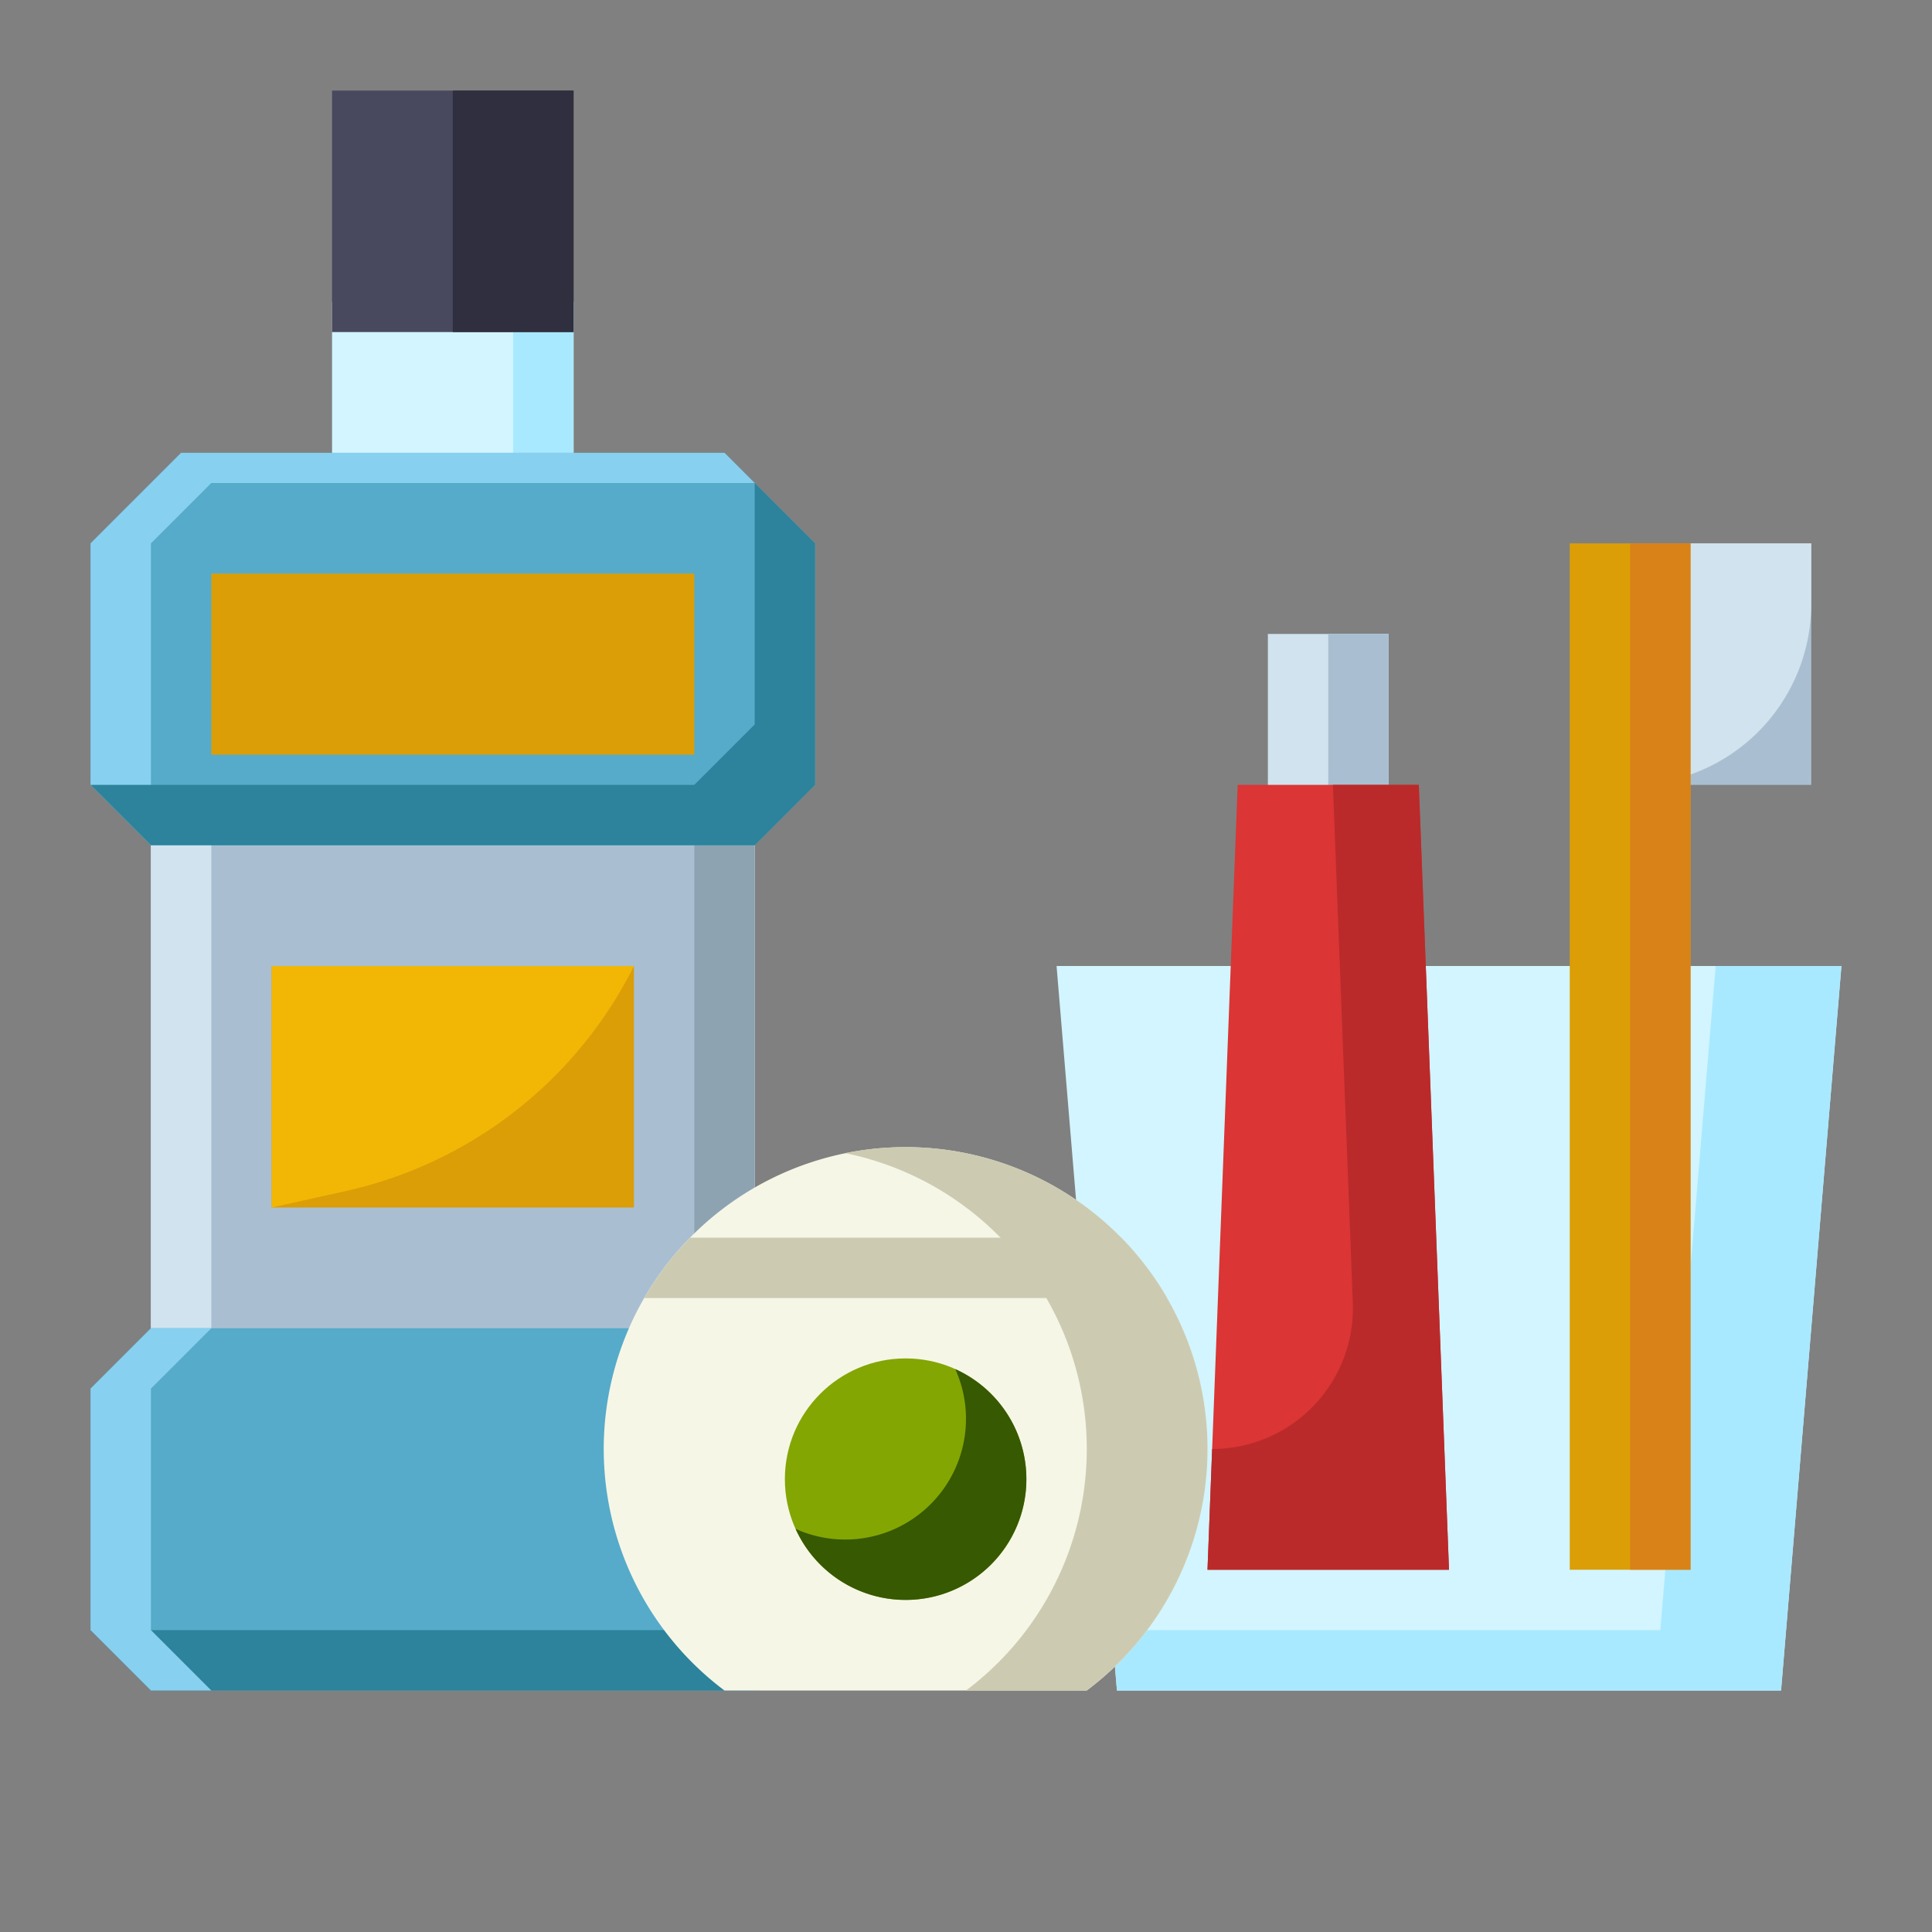
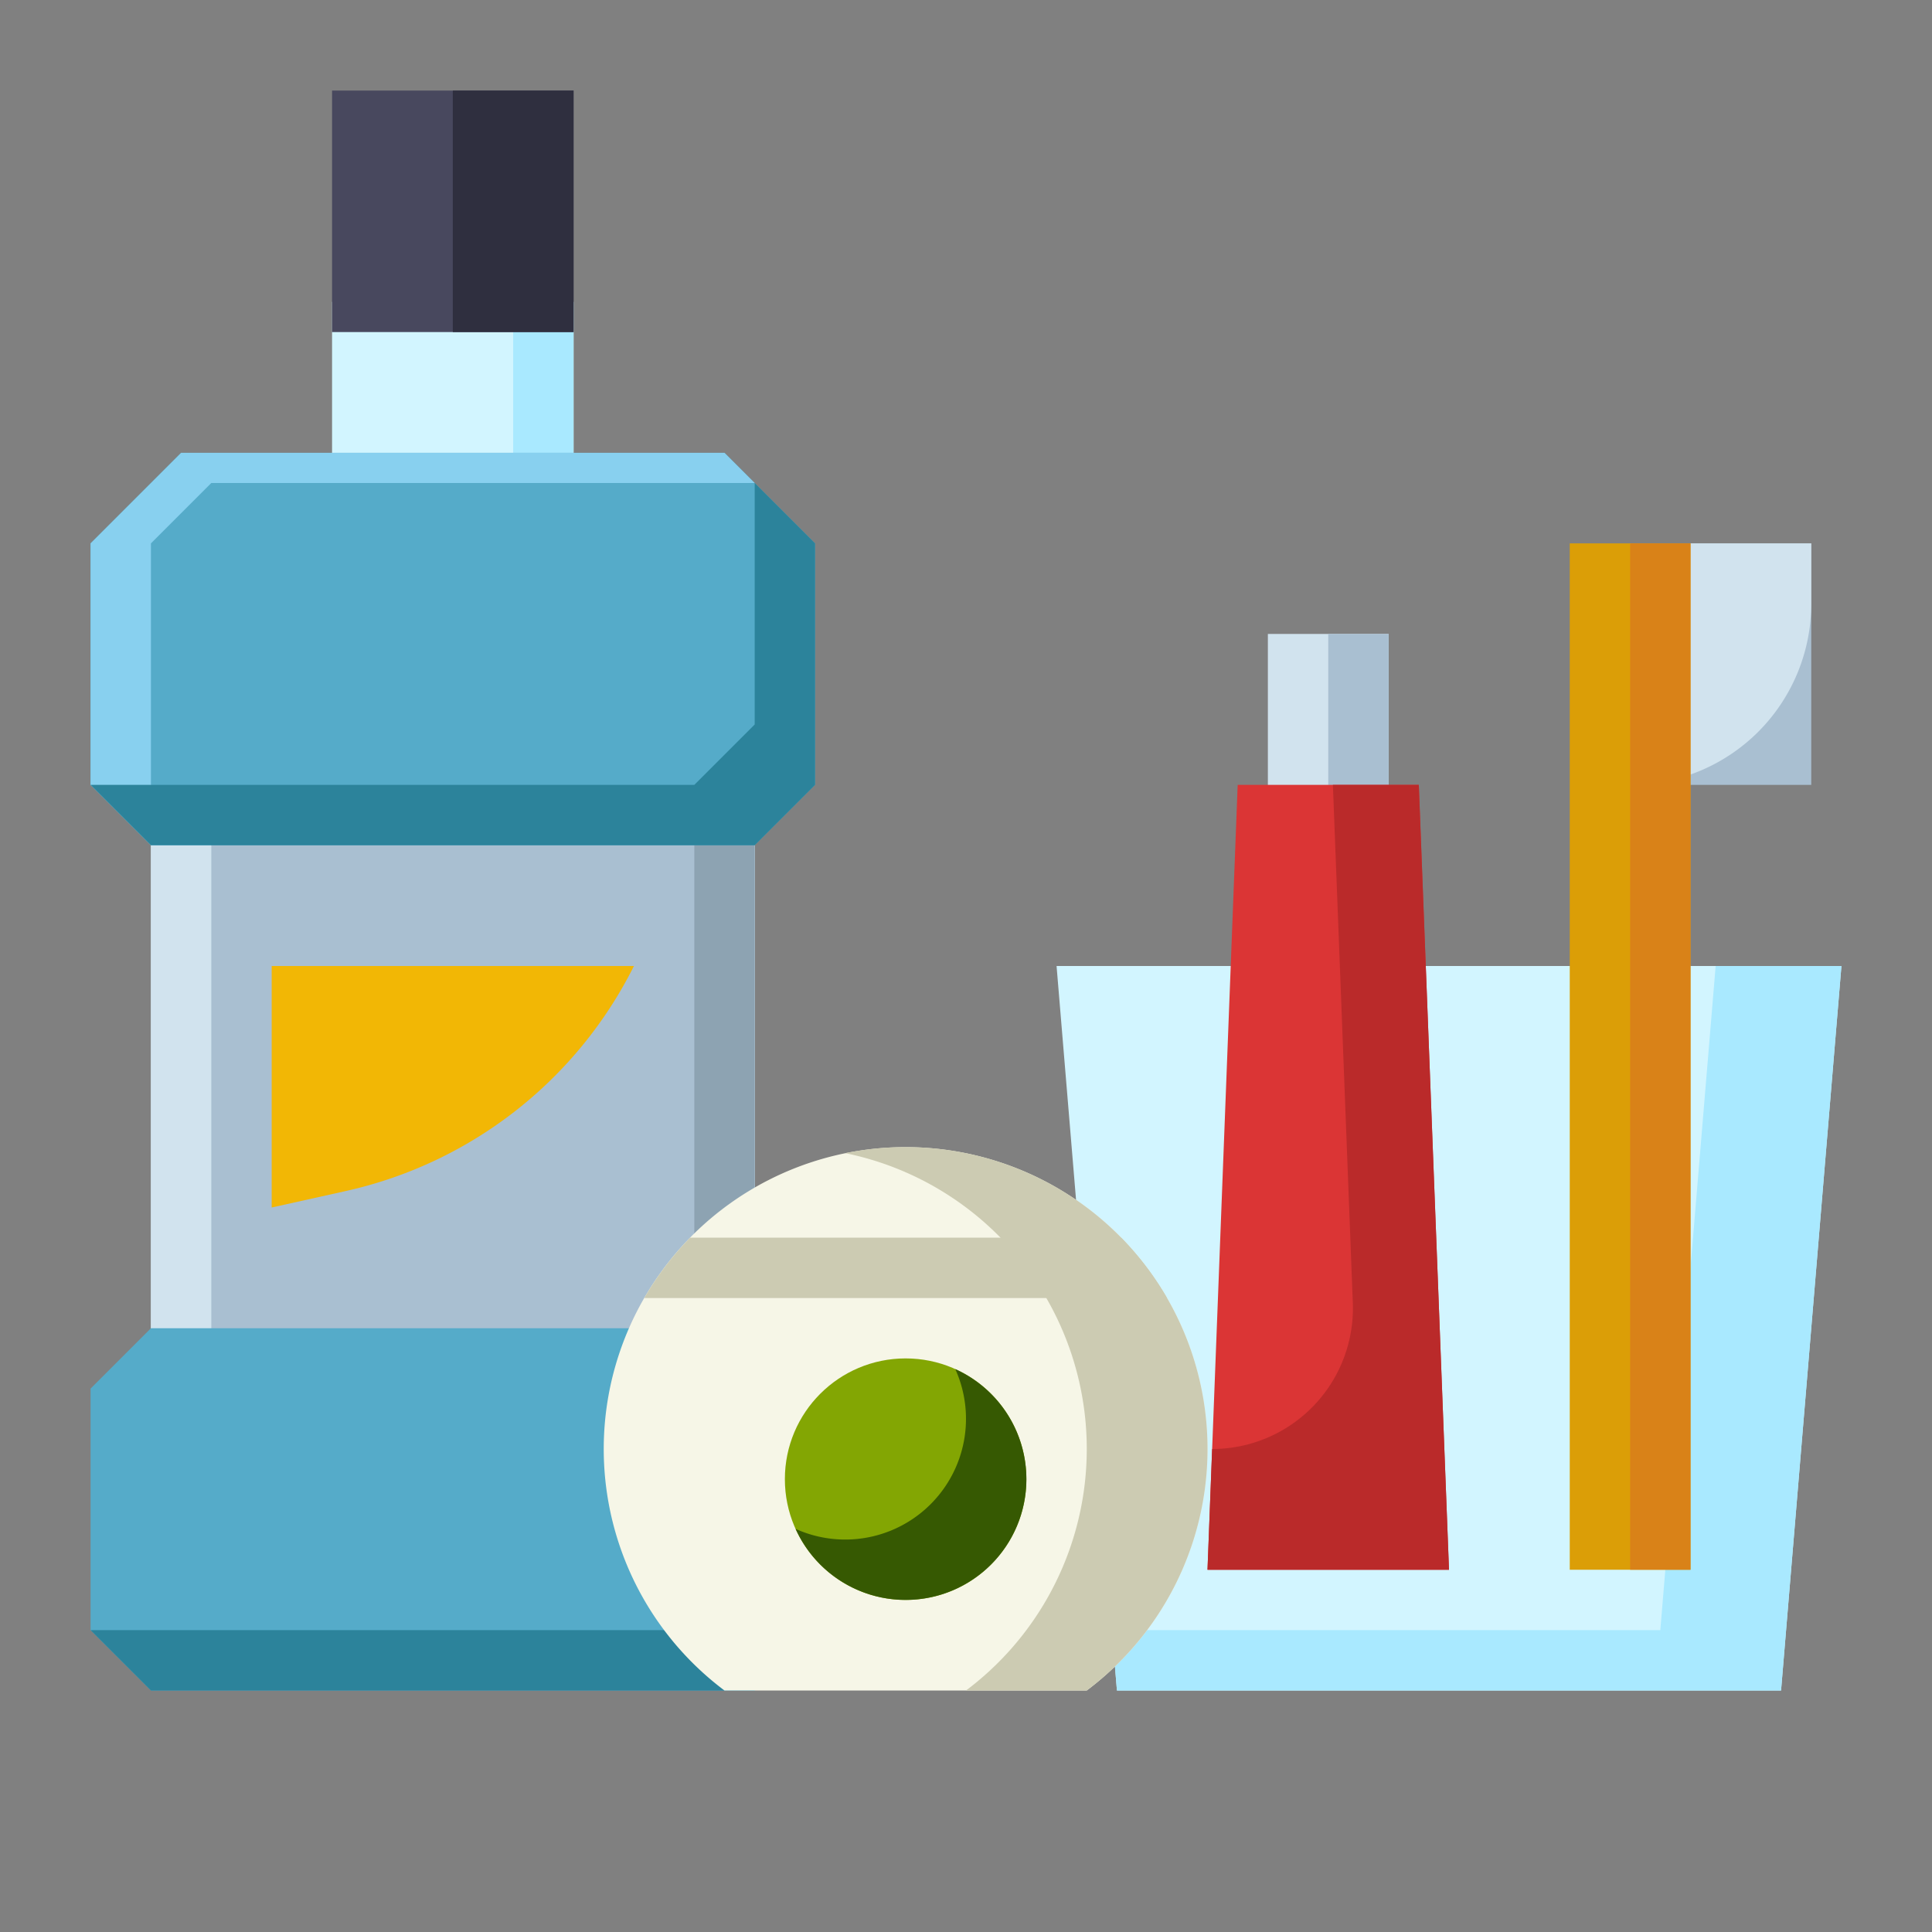
<svg xmlns="http://www.w3.org/2000/svg" id="flat" height="512" viewBox="0 0 512 512" width="512">
  <rect x="0" y="0" width="512" height="512" fill="#808080" stroke="none" />
  <path d="m472 448h-176l-16-192h208z" fill="#d2f5ff" />
  <path d="m454.667 256-14.667 176h-145.333l1.333 16h176l16-192z" fill="#a9e9ff" />
  <path d="m432 144h48v64h-48z" fill="#a9bfd1" />
  <path d="m432 144h48a0 0 0 0 1 0 0v16a48 48 0 0 1 -48 48 0 0 0 0 1 0 0v-64a0 0 0 0 1 0 0z" fill="#d1e3ee" />
  <path d="m416 144h32v272h-32z" fill="#db9e07" />
  <path d="m432 144h16v272h-16z" fill="#d98218" />
  <path d="m336 168h32v48h-32z" fill="#d1e3ee" />
  <path d="m352 168h16v48h-16z" fill="#a9bfd1" />
  <path d="m384 416h-64l8-208h48z" fill="#db3535" />
  <path d="m376 208h-22.769l5.279 137.259a37.307 37.307 0 0 1 -37.279 38.741l-1.231 32h64z" fill="#ba2a2a" />
  <path d="m40 216h160v144h-160z" fill="#d1e3ee" />
  <path d="m40 216h160v144h-160z" fill="#d1e3ee" />
  <path d="m56 216h144v144h-144z" fill="#a9bfd1" />
  <path d="m184 216h16v144h-16z" fill="#8da3b2" />
  <path d="m88 80h64v48h-64z" fill="#d2f5ff" />
  <path d="m136 80h16v48h-16z" fill="#a9e9ff" />
  <path d="m216 208-16 16h-160l-16-16v-64l24-24h144l24 24z" fill="#55abc9" />
  <path d="m40 144 16-16h144l-8-8h-144l-24 24v64l16 16h16l-16-16z" fill="#88d0ef" />
  <path d="m200 128v64l-16 16h-160l16 16h160l16-16v-64z" fill="#2c839b" />
-   <path d="m216 432-16 16h-160l-16-16v-64l16-16h160l16 16z" fill="#55abc9" />
+   <path d="m216 432-16 16h-160l-16-16v-64l16-16h160z" fill="#55abc9" />
  <path d="m200 352h-16l16 16v48l-16 16h-160l16 16h160l16-16v-64z" fill="#2c839b" />
-   <path d="m40 368 16-16h-16l-16 16v64l16 16h16l-16-16z" fill="#88d0ef" />
  <path d="m88 24h64v64h-64z" fill="#48485e" />
  <path d="m120 24h32v64h-32z" fill="#2f2f3f" />
  <path d="m191.993 448a80 80 0 1 1 96.007 0z" fill="#f6f6e7" />
  <path d="m240 303.994a80.321 80.321 0 0 0 -16 1.6 80.014 80.014 0 0 1 32 142.406h32a80 80 0 0 0 -48-144.006z" fill="#cccbb2" />
  <path d="m297.116 328h-114.232a80.318 80.318 0 0 0 -12.158 16h138.548a80.318 80.318 0 0 0 -12.158-16z" fill="#cccbb2" />
  <circle cx="240" cy="391.994" fill="#83a603" r="32" />
  <path d="m253.162 362.828a32 32 0 0 1 -42.323 42.338 32 32 0 1 0 42.323-42.338z" fill="#365902" />
-   <path d="m72 256h96v64h-96z" fill="#db9e07" />
  <path d="m91.612 315.642-19.612 4.358v-64h96a112.752 112.752 0 0 1 -76.388 59.642z" fill="#f2b705" />
-   <path d="m56 152h128v48h-128z" fill="#db9e07" />
</svg>